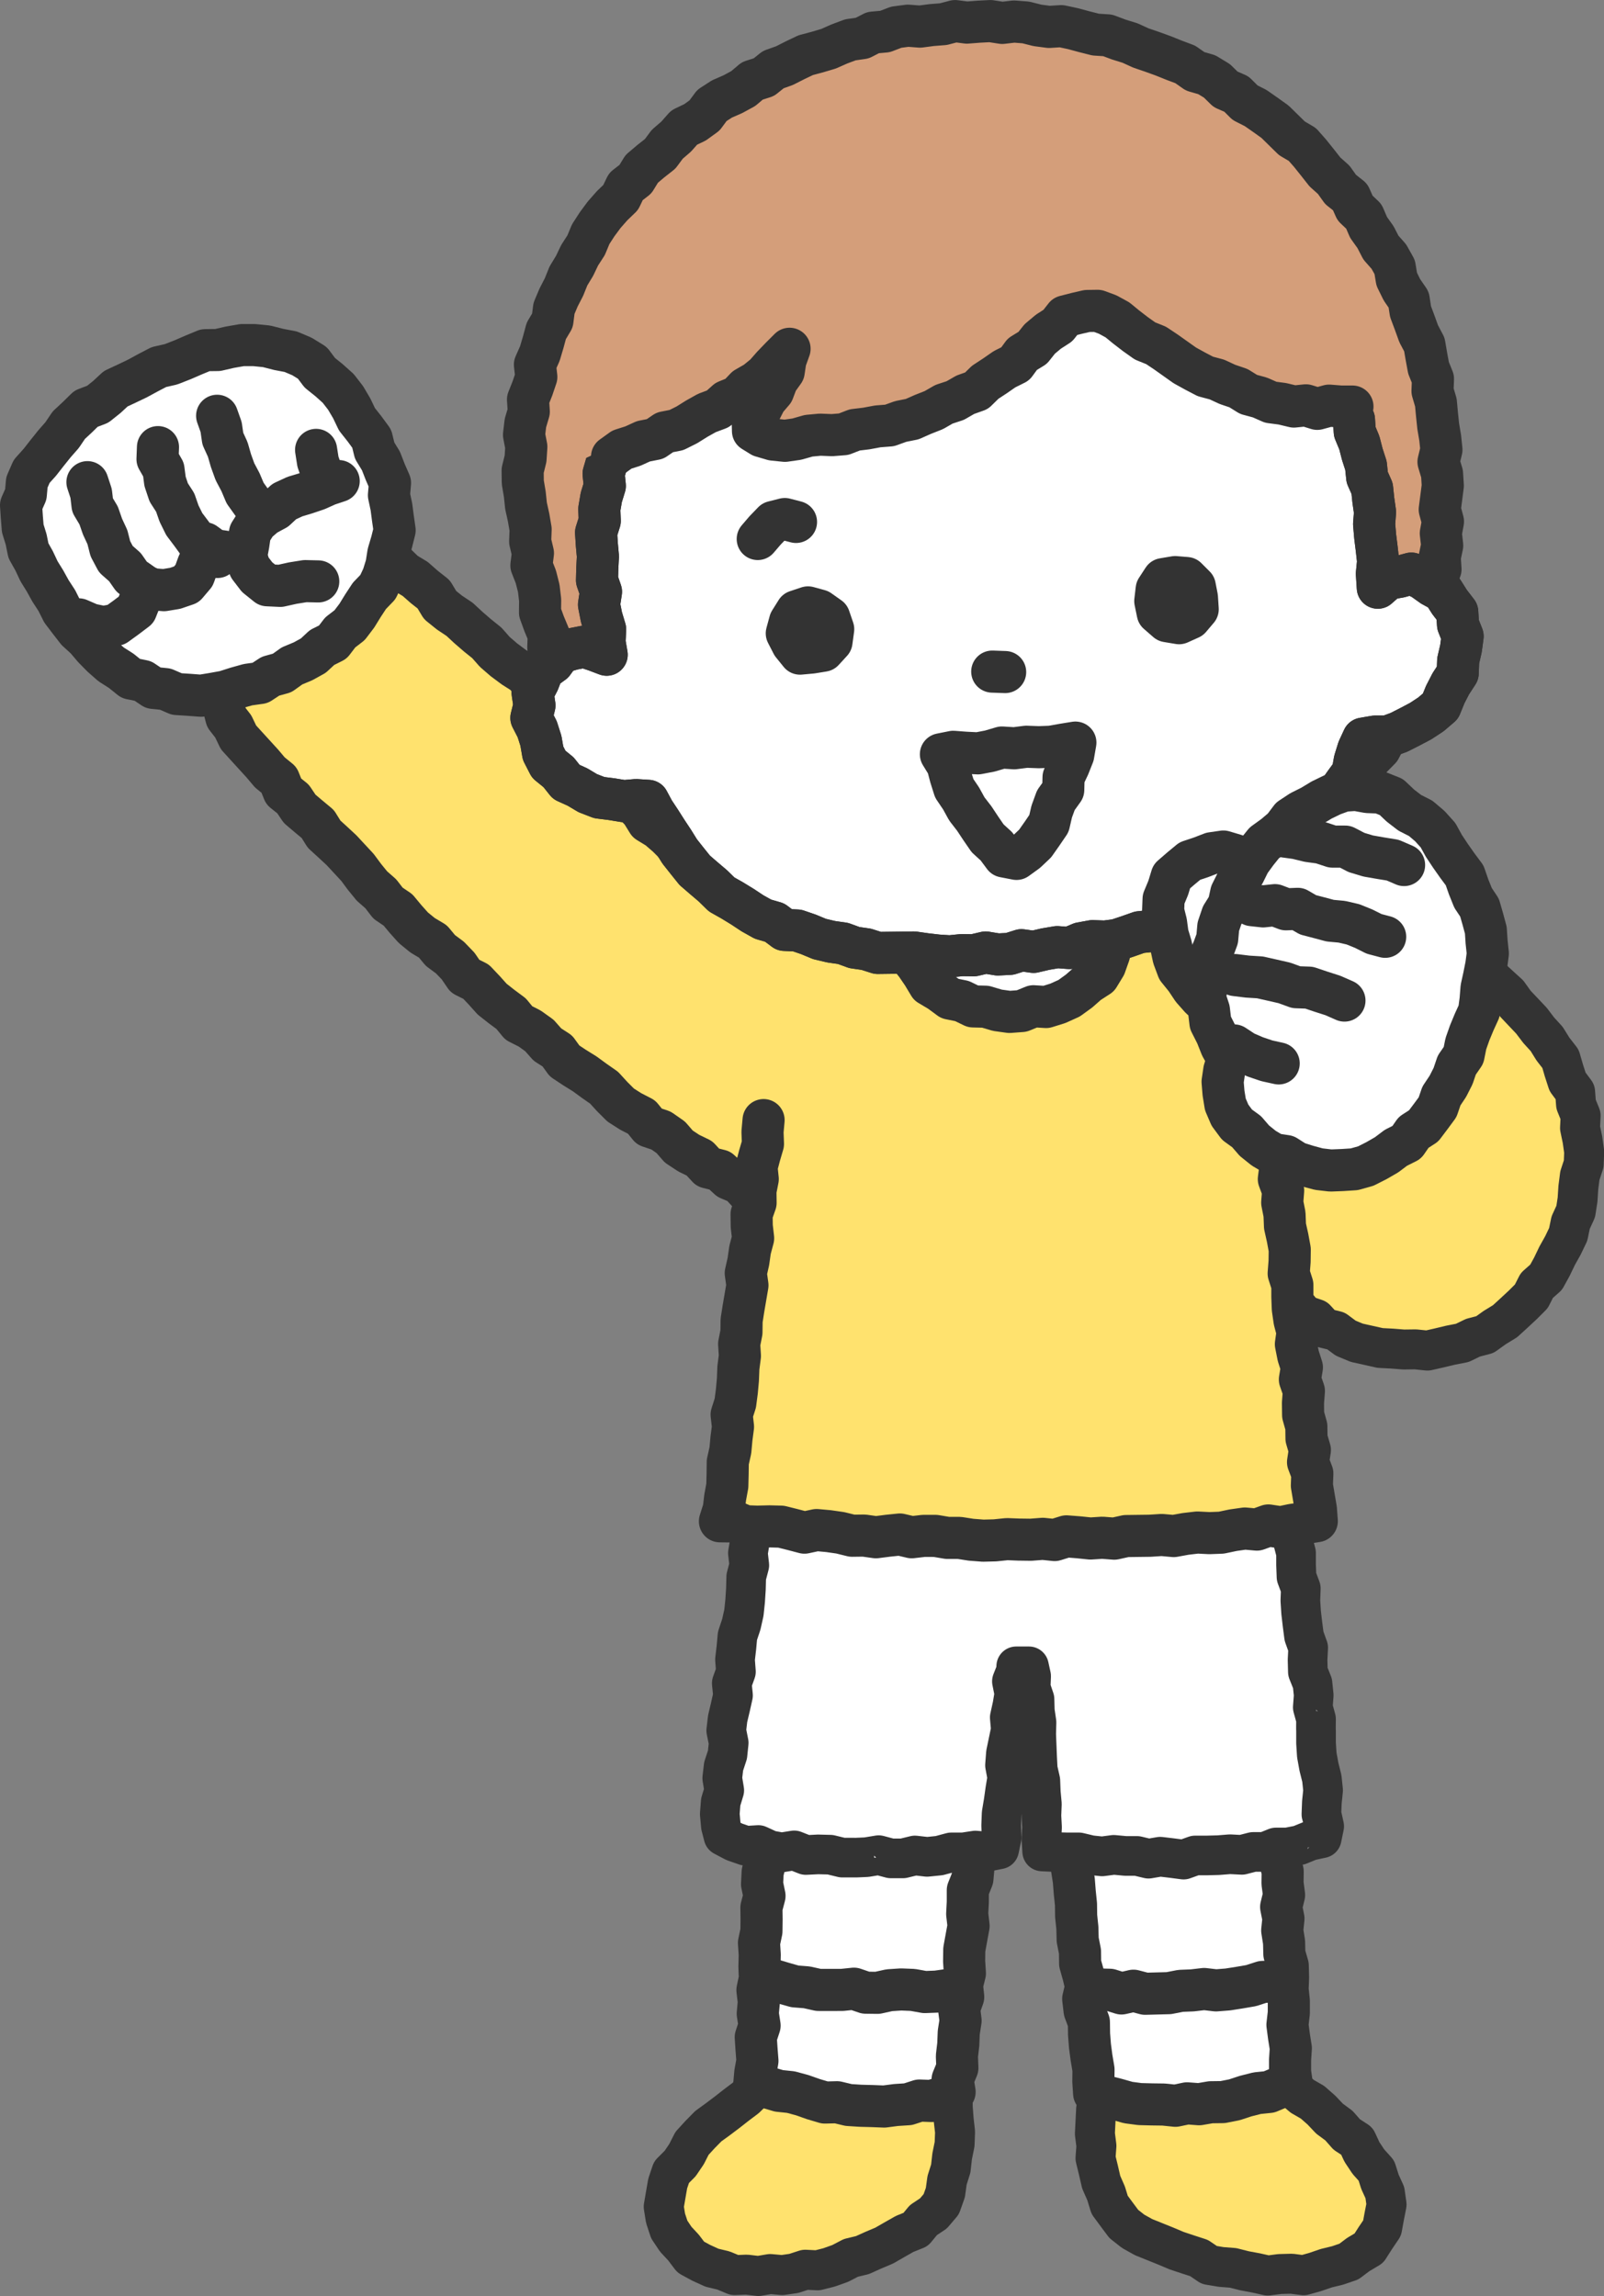
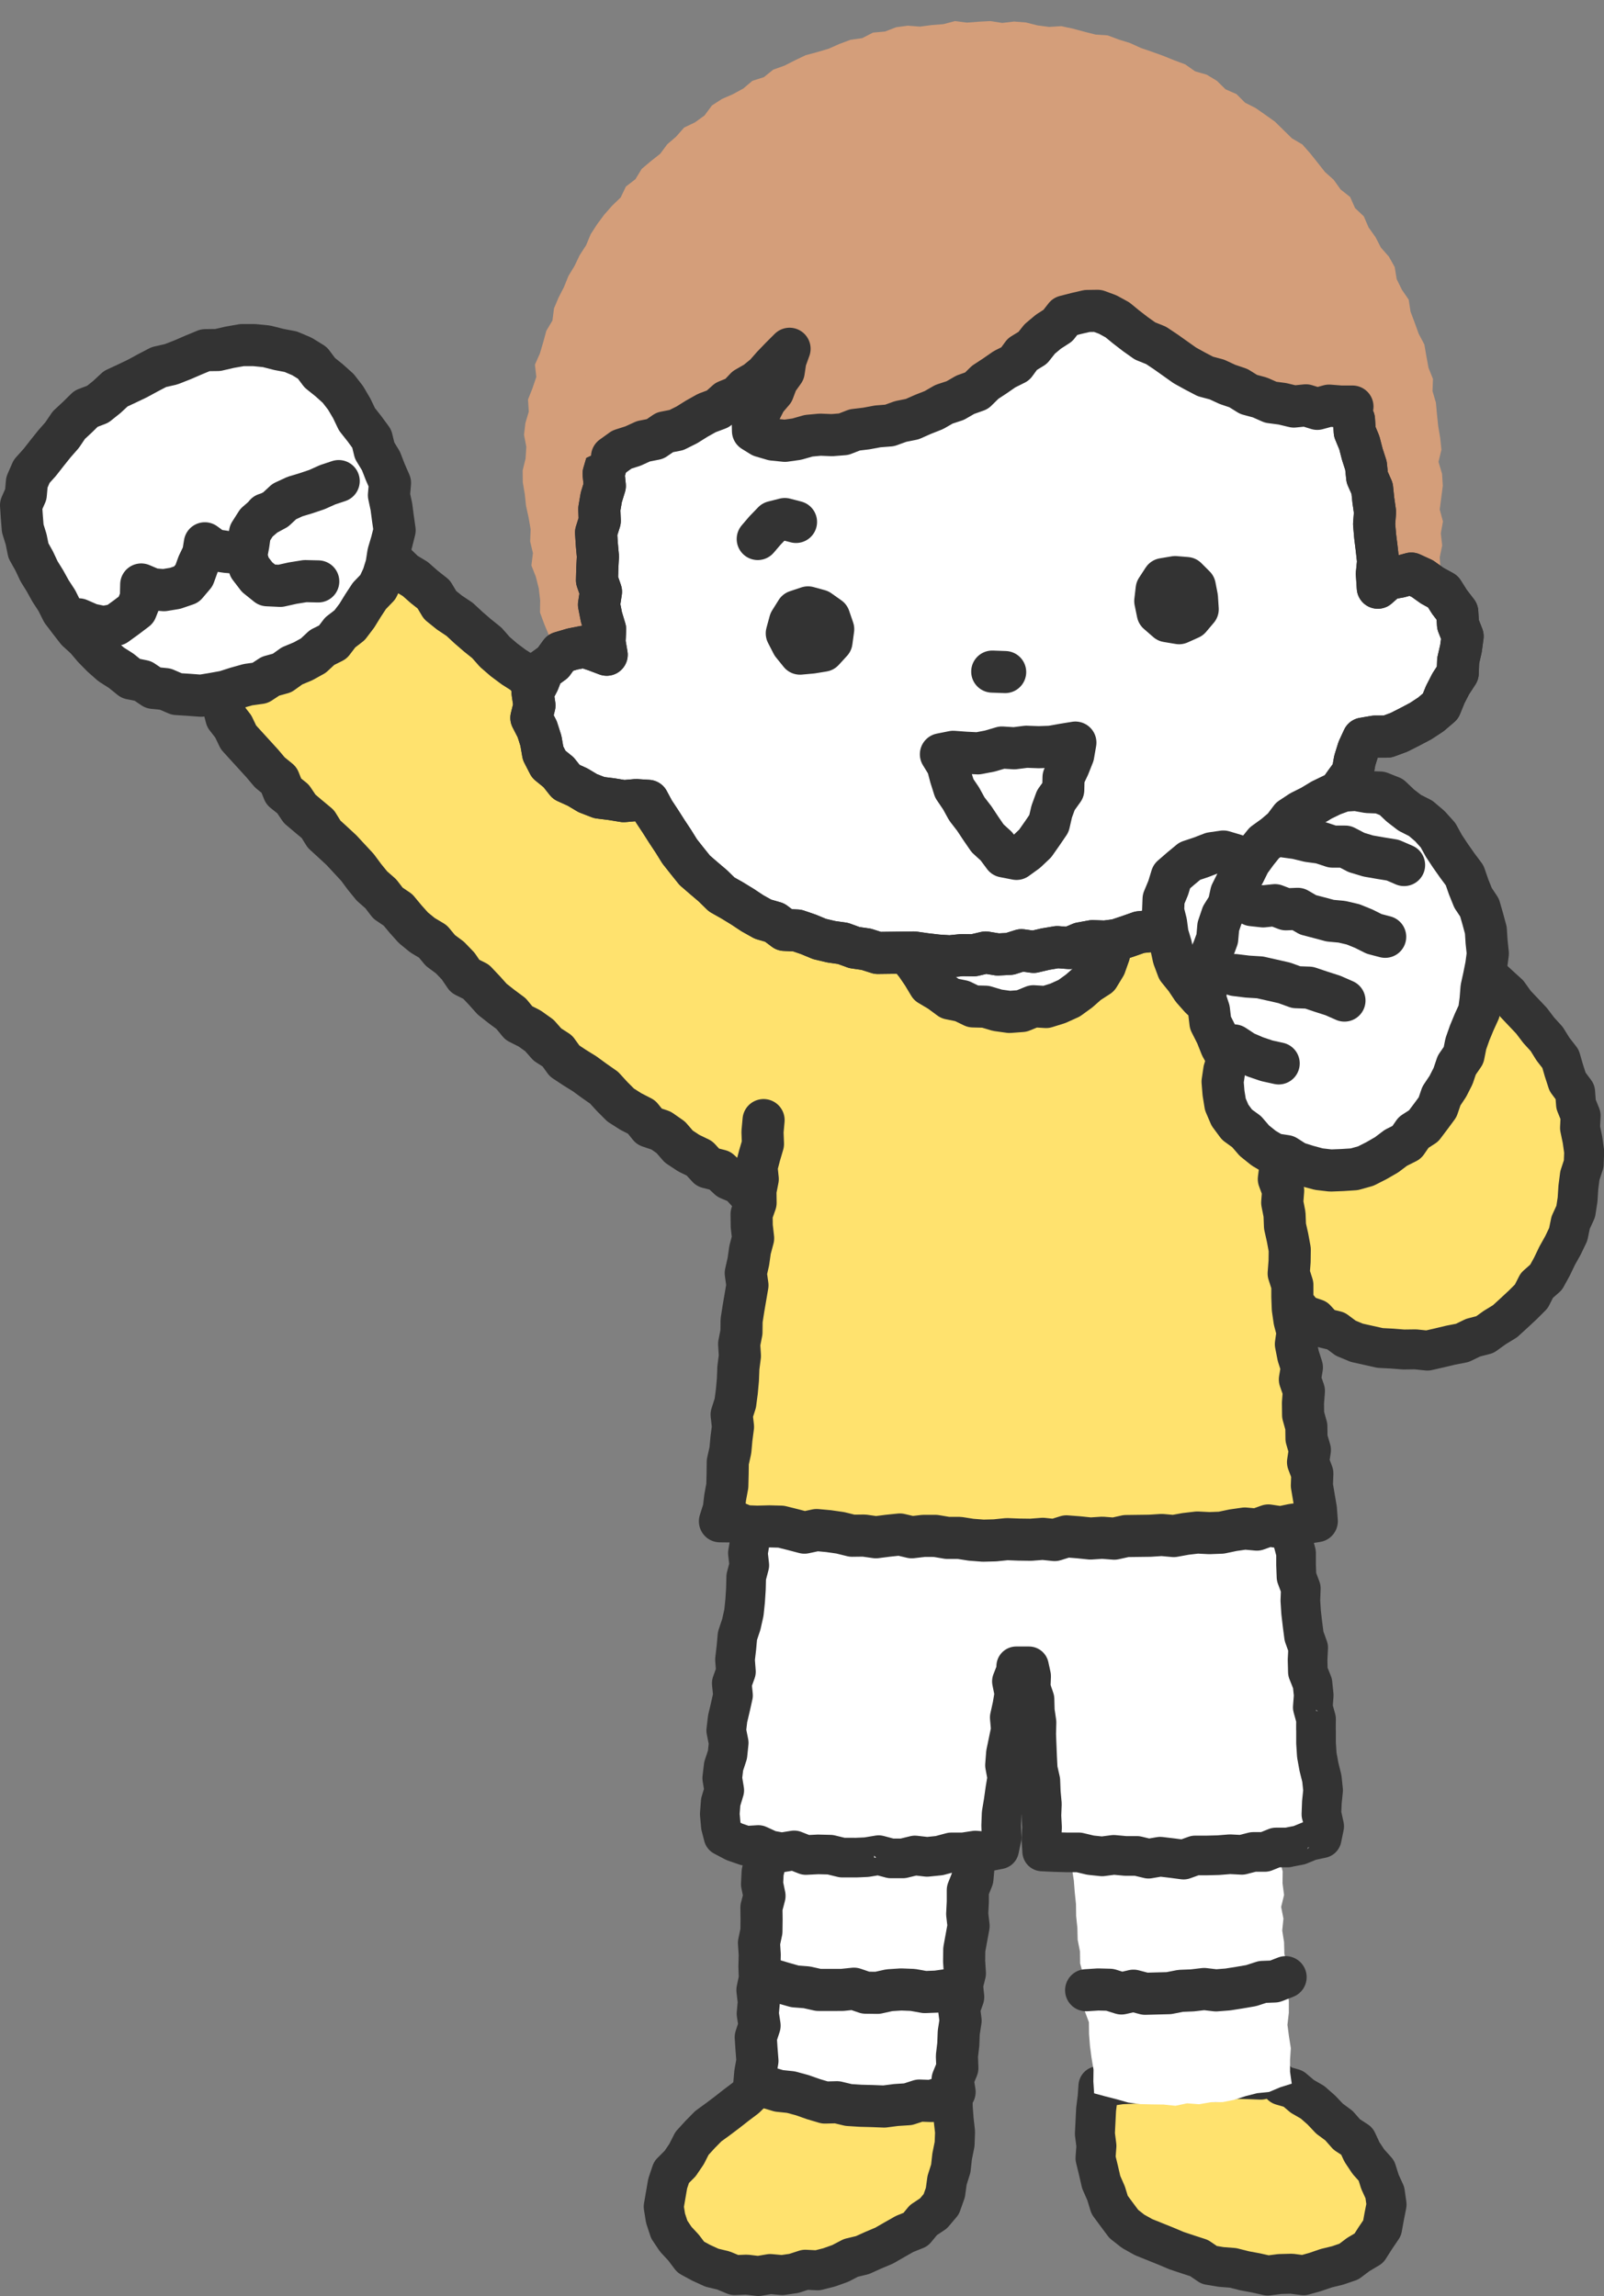
<svg xmlns="http://www.w3.org/2000/svg" viewBox="0 0 1043.8 1494.3">
  <rect x="0" y="0" width="1043.8" height="1494.3" fill="#808080" stroke="none" />
  <defs>
    <style>.cls-2,.cls-3{fill:none;stroke:#333;stroke-linecap:round;stroke-linejoin:round}.cls-4{fill:#333}.cls-5{fill:#d49e7a}.cls-6{fill:#fff}.cls-7{fill:#ffe26e}.cls-2{stroke-width:26px}.cls-3{stroke-width:27.4px}</style>
  </defs>
  <g id="_レイヤー_1" data-name="レイヤー_1">
    <path class="cls-7" d="m883.4 573.2 7 2.9 6.4 4.3 6 4.9 7.6 2.4 5.6 5.7 7 3.3 6 4.9 6.1 4.7 6 4.8 6.1 4.7 6.2 4.7 6.3 4.4 4.7 6.4 5.7 5.1 5.7 5.2 5.7 5.2 4.5 6.3 5.3 5.6 5.3 5.6 4.7 6.2 5.2 5.7 4.1 6.6 4.9 6.3 2.2 7.6 2.4 7.4 4.9 6.6.6 8 3 7.4-.4 8 1.6 7.7 1.1 7.8-.3 7.9-2.5 7.6-1 7.8-.5 7.8-1.2 7.8-3.3 7.2-1.6 7.7-3.4 7.1-3.8 6.8-3.4 7.1-3.8 6.9-6 5.3-3.6 7.1-5.5 5.5-5.8 5.4-5.8 5.3-6.7 4.1-6.4 4.6-7.7 2-7 3.4-7.7 1.5-7.5 1.8-7.5 1.7-7.8-.8-7.7.1-7.6-.6-7.7-.4-7.6-1.7-7.6-1.7-7.2-3-6.3-4.7-7.8-1.9-5.4-5.9-7.6-2.6-5.1-6.1-6.7-4-4.8-6.2-6.4-4.6-5-5.9-6.2-4.8-4.9-6.1-5-5.9-4.3-6.5-4.7-6.2-3.4-7-3.7-6.8-3.4-7-5.8-5.6-3.7-6.8-2.7-7.3-2.1-6.8 2.5-7.4 4.9-6.2 3.8-6.9 4.5-6.4 4.6-6.4 3.5-7 5.1-6.1 2.9-7.5 4.5-6.4 4.3-6.5 4.9-6.2 3.2-7.3 5.3-5.9 3.7-7 4.8-6.2 4.3-6.6 3.5-7 4.9-6.2 3.3-7.2 3.7-6.9 4.4-6.6 4.2-6.6 5.2-6 3-7.3 4.5-6.5 5.6-5.7 3.6-7z" />
    <path class="cls-2" d="m883.4 573.2 7 2.9 6.4 4.3 6 4.9 7.6 2.4 5.6 5.7 7 3.3 6 4.9 6.1 4.7 6 4.8 6.1 4.7 6.2 4.7 6.3 4.4 4.7 6.4 5.7 5.1 5.7 5.2 5.7 5.2 4.5 6.3 5.3 5.6 5.3 5.6 4.7 6.2 5.2 5.7 4.1 6.6 4.9 6.3 2.2 7.6 2.4 7.4 4.9 6.6.6 8 3 7.4-.4 8 1.6 7.7 1.1 7.8-.3 7.9-2.5 7.6-1 7.8-.5 7.8-1.2 7.8-3.3 7.2-1.6 7.7-3.4 7.1-3.8 6.8-3.4 7.1-3.8 6.9-6 5.3-3.6 7.1-5.5 5.5-5.8 5.4-5.8 5.3-6.7 4.1-6.4 4.6-7.7 2-7 3.4-7.7 1.5-7.5 1.8-7.5 1.7-7.8-.8-7.7.1-7.6-.6-7.7-.4-7.6-1.7-7.6-1.7-7.2-3-6.3-4.7-7.8-1.9-5.4-5.9-7.6-2.6-5.1-6.1-6.7-4-4.8-6.2-6.4-4.6-5-5.9-6.2-4.8-4.9-6.1-5-5.9-4.3-6.5-4.7-6.2-3.4-7-3.7-6.8-3.4-7-5.8-5.6-3.7-6.8-2.7-7.3-2.1-6.8 2.5-7.4 4.9-6.2 3.8-6.9 4.5-6.4 4.6-6.4 3.5-7 5.1-6.1 2.9-7.5 4.5-6.4 4.3-6.5 4.9-6.2 3.2-7.3 5.3-5.9 3.7-7 4.8-6.2 4.3-6.6 3.5-7 4.9-6.2 3.3-7.2 3.7-6.9 4.4-6.6 4.2-6.6 5.2-6 3-7.3 4.5-6.5 5.6-5.7 3.6-7z" />
    <path class="cls-7" d="m582 607.1-6.6-2.1-6.3-5-8.1-1.2-6.5-4.3-6.5-4.4-7.4-2.8-6.9-3.7-6.8-3.9-6.3-4.6-6.9-3.7-5.5-5.8-6.3-4.6-7.6-2.7-6.2-4.7-6.4-4.4-7-3.6-5.6-5.7-6.8-3.8-5.8-5.4-7.1-3.4-5.1-6.2-7.6-3-4.9-6.3-7-3.8-6-5-6.3-4.5-6-5-5.8-5.2-6-5.1-6.3-4.6-5.5-5.5-6.8-4-5.9-5.1-5.3-5.9-6.1-4.8-6.8-4.1-5.8-5.2-5.4-5.7-6.6-4.2-6.3-4.7-5.9-5.1-5.2-5.9-6.1-4.9-5.9-5.1-5.7-5.3-6.6-4.4-6.1-4.9-4.2-7-6.1-4.8-5.9-5.2-6.8-4.1-5.6-5.4-4.7-6.4-6.1-4.9-5.6-5.4-6-6.3-7.4 4.4-5.4 6.1-7.3 3.4-5.8 5.3-6.7 4.3-6.2 4.8-4.8 6.5-6.3 4.8-4.8 6.3-5.1 6-5.3 5.8-4.1 6.7-4.7 6.4-3.6 7-4.1 6.8-2 7.7-2.2 7.5-2.5 7.5-1.8 7.8 2 7.6 4.5 5.8 3.4 7.1 5.1 5.6 5.2 5.7 5.2 5.7 4.9 5.8 6 4.9 3 7.5 6.1 4.9 4.3 6.4 5.9 5 5.9 4.9 4.1 6.6 5.7 5.2 5.6 5.2 5.2 5.6 5.2 5.6 4.6 6.2 4.8 5.9 5.8 5.1 4.7 6.1 6.5 4.4 4.9 5.9 5.1 5.7 6 4.9 6.7 4 4.9 5.9 6.2 4.6 5.3 5.5 4.5 6.6 7.2 3.6 5.3 5.6 5.2 5.8 6.1 4.8 6.2 4.6 5 6.1 7.1 3.6 6.3 4.5 5.2 5.9 6.5 4.2 4.7 6.5 6.5 4.3 6.6 4.1 6.3 4.6 6.3 4.4 5.3 5.8 5.5 5.5 6.6 4.2 7 3.6 5 6.2 7.7 2.6 6.3 4.4 5.2 6 6.5 4.3 7 3.4 5.4 5.9 7.9 2 5.8 5.4 7.1 3 5.5 6 7.1 3.2 6.2 4.7 7 3.3 6.8 3.8 7.7 1.8 6.1 4 1.2-7.4 2.8-7.1 1.4-7.5 2.2-7.3 2.8-7.1 3-7.1 1.3-7.5 3.3-7 .2-7.9 3.2-7 2.6-7.1 1.9-7.4 2.5-7.2.5-7.8 2.2-7.3 3.1-7 .8-7.7 4.2-6.7.7-7.8 1.6-7.4 3.8-6.9 1.5-7.4 3.4-7 1-7.6 1.3-7.6 1.7-7.1z" />
    <path class="cls-3" d="m582 607.1-6.6-2.1-6.3-5-8.1-1.2-6.5-4.3-6.5-4.4-7.4-2.8-6.9-3.7-6.8-3.9-6.3-4.6-6.9-3.7-5.5-5.8-6.3-4.6-7.6-2.7-6.2-4.7-6.4-4.4-7-3.6-5.6-5.7-6.8-3.8-5.8-5.4-7.1-3.4-5.1-6.2-7.6-3-4.9-6.3-7-3.8-6-5-6.3-4.5-6-5-5.8-5.2-6-5.1-6.3-4.6-5.5-5.5-6.8-4-5.9-5.1-5.3-5.9-6.1-4.8-6.8-4.1-5.8-5.2-5.4-5.7-6.6-4.2-6.3-4.7-5.9-5.1-5.2-5.9-6.1-4.9-5.9-5.1-5.7-5.3-6.6-4.4-6.1-4.9-4.2-7-6.1-4.8-5.9-5.2-6.8-4.1-5.6-5.4-4.7-6.4-6.1-4.9-5.6-5.4-6-6.3-7.4 4.4-5.4 6.1-7.3 3.4-5.8 5.3-6.7 4.3-6.2 4.8-4.8 6.5-6.3 4.8-4.8 6.3-5.1 6-5.3 5.8-4.1 6.7-4.7 6.4-3.6 7-4.1 6.8-2 7.7-2.2 7.5-2.5 7.5-1.8 7.8 2 7.6 4.5 5.8 3.4 7.1 5.1 5.6 5.2 5.7 5.2 5.7 4.9 5.8 6 4.9 3 7.5 6.1 4.9 4.3 6.4 5.9 5 5.9 4.9 4.1 6.6 5.7 5.2 5.6 5.2 5.2 5.6 5.2 5.6 4.6 6.2 4.8 5.9 5.8 5.1 4.7 6.1 6.5 4.4 4.9 5.9 5.1 5.7 6 4.9 6.7 4 4.9 5.9 6.2 4.6 5.3 5.5 4.5 6.6 7.2 3.6 5.3 5.6 5.2 5.8 6.1 4.8 6.2 4.6 5 6.1 7.1 3.6 6.3 4.5 5.2 5.9 6.5 4.2 4.7 6.5 6.5 4.3 6.6 4.1 6.3 4.6 6.3 4.4 5.3 5.8 5.5 5.5 6.6 4.2 7 3.6 5 6.2 7.7 2.6 6.3 4.4 5.2 6 6.5 4.3 7 3.4 5.4 5.9 7.9 2 5.8 5.4 7.1 3 5.5 6 7.1 3.2 6.2 4.7 7 3.3 6.8 3.8 7.7 1.8 6.1 4 1.2-7.4 2.8-7.1 1.4-7.5 2.2-7.3 2.8-7.1 3-7.1 1.3-7.5 3.3-7 .2-7.9 3.2-7 2.6-7.1 1.9-7.4 2.5-7.2.5-7.8 2.2-7.3 3.1-7 .8-7.7 4.2-6.7.7-7.8 1.6-7.4 3.8-6.9 1.5-7.4 3.4-7 1-7.6 1.3-7.6 1.7-7.1z" />
    <path class="cls-6" d="m247.9 300 2.8 7.2 3.1 7.1-.7 8 1.6 7.5 1 7.6 1.1 7.7-1.9 7.6-2.2 7.4-1.2 7.6-2.3 7.4-3.3 7-5.5 5.7-4.2 6.4-4 6.5-4.7 6.2-6.1 4.7-4.8 6.3-7 3.5-5.7 5.3-6.7 3.7-7.2 3-6.4 4.6-7.6 2.1-6.7 4.4-7.9 1.1-7.5 2.1-7.5 2.4-7.7 1.4-7.9 1.3-7.9-.6-7.9-.5-7.4-3.2-7.9-.8-6.7-4.5-7.9-1.6-6.2-5-6.6-4.2-5.9-5.2-5.5-5.6-5-5.9-5.8-5.3-4.8-6.2-4.8-6.3-3.5-7-4.1-6.3-3.6-6.5-3.9-6.3-3.2-6.8-3.7-6.6L17 351l-2.2-7.1-.6-7.5-.5-7.6 3.1-7 .7-7.9 3.1-7.1 5.3-5.9 4.7-6 4.8-6 5-5.7 4.4-6.5 5.7-5.3L56 266l7.6-2.9 6-4.8 5.7-5.3 7.1-3.3 6.9-3.3 7-3.8 7.1-3.7 7.9-1.8 7.4-2.9 7.4-3.2 7.5-3.1 8.1-.1 7.8-1.8 8-1.4h8l8 .8 7.8 2 7.9 1.5 7.3 3.1 6.8 4.2 4.8 6.4 6.1 4.9 5.9 5.3 4.8 6.2 4 6.8 3.4 7.1 4.9 6.2 4.7 6.4 1.9 7.8 4.1 6.7z" />
    <path class="cls-3" d="m247.9 300 2.8 7.2 3.1 7.1-.7 8 1.6 7.5 1 7.6 1.1 7.7-1.9 7.6-2.2 7.4-1.2 7.6-2.3 7.4-3.3 7-5.5 5.7-4.2 6.4-4 6.5-4.7 6.2-6.1 4.7-4.8 6.3-7 3.5-5.7 5.3-6.7 3.7-7.2 3-6.4 4.6-7.6 2.1-6.7 4.4-7.9 1.1-7.5 2.1-7.5 2.4-7.7 1.4-7.9 1.3-7.9-.6-7.9-.5-7.4-3.2-7.9-.8-6.7-4.5-7.9-1.6-6.2-5-6.6-4.2-5.9-5.2-5.5-5.6-5-5.9-5.8-5.3-4.8-6.2-4.8-6.3-3.5-7-4.1-6.3-3.6-6.5-3.9-6.3-3.2-6.8-3.7-6.6L17 351l-2.2-7.1-.6-7.5-.5-7.6 3.1-7 .7-7.9 3.1-7.1 5.3-5.9 4.7-6 4.8-6 5-5.7 4.4-6.5 5.7-5.3L56 266l7.6-2.9 6-4.8 5.7-5.3 7.1-3.3 6.9-3.3 7-3.8 7.1-3.7 7.9-1.8 7.4-2.9 7.4-3.2 7.5-3.1 8.1-.1 7.8-1.8 8-1.4h8l8 .8 7.8 2 7.9 1.5 7.3 3.1 6.8 4.2 4.8 6.4 6.1 4.9 5.9 5.3 4.8 6.2 4 6.8 3.4 7.1 4.9 6.2 4.7 6.4 1.9 7.8 4.1 6.7z" />
    <path class="cls-3" d="m203.8 322.5-1.7 6.7-2.4 6.8-5.7 4.9-7.3-1.5-7.3.1-6.6-4.9-2.6 8.4-2.6 7.4-5 6.1-7.3 3.3-7.9-.6-8.1-1.2-6-4.4-1.1 6.8-3.3 6.9-2.6 7.2-5 5.9-7.3 2.5-7.3 1.2-7.5-.6-7.3-3.1-.2 8.7-3.1 7.8-6.6 5-6.5 4.7-8.3 1.5-8.3-1.7-7.6-3.3" />
-     <path class="cls-3" d="m56.9 313.8 2.4 7.3.9 7.7 4 6.7 2.5 7.2 3.2 6.9 1.9 7.5 3.6 6.8 5.9 5.2 4.4 6.3 6.2 4.3 5.9 5M102.8 291l-.3 7.8 3.9 6.8 1 7.7 2.4 7.2 4.2 6.5 2.5 7.2 3.4 6.9 4.6 6.1 4.5 6.2 6 4.9 6.5 4.2M141.3 270.6l2.6 7.3 1.1 7.6 3.2 7 2.1 7.3 2.6 7.2 3.6 6.8 3 7.1 4.5 6.3 5.9 5.1 5.9 4.7 6.7 3.4M205.7 292.8l1.2 7.7 2.6 7.4 3.1 7.2 6.2 5" />
    <path class="cls-6" d="M234.9 309.1s-86.4 19.9-72.5 60.1c7.1 20.6 70.3-2.4 70.3-2.4L235 309Z" />
    <path class="cls-3" d="m220.4 313.1-7.2 2.4-6.9 3.1-7.1 2.4-7.3 2.2-6.9 3.2-5.6 5.2-6.7 3.6-5.8 5-4.2 6.6-1.1 7.6-1.4 7.5 2.2 7.3 4.9 6.4 6.6 5.3 8.5.4 8.1-1.8 8.1-1.3 8.5.2" />
    <path class="cls-7" d="m504.2 1352.1-6.2 5-7.2 2.9-5.5 5.4-6.1 4.6-6 4.7-6.1 4.6-6.2 4.5-5.4 5.5-5.2 5.7-3.5 6.9-4.2 6.2-5.6 5.6-2.5 7.4-1.3 7.5-1.3 7.6 1.2 7.5 2.4 7.3 4.2 6.3 5.1 5.5 4.7 6.2 6.8 3.7 7 3.2 7.5 1.8 7.2 3 7.9-.3 7.6.9 7.7-1.3 7.8.7 7.6-1.1 7.4-2.4 8 .4 7.5-1.9 7.3-2.6 6.9-3.6 7.5-1.8 7.1-3.2 7.1-3 6.6-3.8 6.7-3.8 7.2-2.9 5-6.1 6.5-4.3 5.1-6 2.7-7.6 1.1-8 2.4-7.6.9-8 1.6-7.9.3-8-.9-7.9-.6-8-.1-8-1.7-8.4-7.9 1.2-7.5-1.3-7.6-.7-7.6.5-7.5-.3-7.6-.5-7.5-.6-7.6.5-7.6-.3-7.6-.6-7.6.2-7.5-.6-7.6-.4-7.6.1-7.7-.3z" />
    <path class="cls-2" d="m504.2 1352.1-6.2 5-7.2 2.9-5.5 5.4-6.1 4.6-6 4.7-6.1 4.6-6.2 4.5-5.4 5.5-5.2 5.7-3.5 6.9-4.2 6.2-5.6 5.6-2.5 7.4-1.3 7.5-1.3 7.6 1.2 7.5 2.4 7.3 4.2 6.3 5.1 5.5 4.7 6.2 6.8 3.7 7 3.2 7.5 1.8 7.2 3 7.9-.3 7.6.9 7.7-1.3 7.8.7 7.6-1.1 7.4-2.4 8 .4 7.5-1.9 7.3-2.6 6.9-3.6 7.5-1.8 7.1-3.2 7.1-3 6.6-3.8 6.7-3.8 7.2-2.9 5-6.1 6.5-4.3 5.1-6 2.7-7.6 1.1-8 2.4-7.6.9-8 1.6-7.9.3-8-.9-7.9-.6-8-.1-8-1.7-8.4-7.9 1.2-7.5-1.3-7.6-.7-7.6.5-7.5-.3-7.6-.5-7.5-.6-7.6.5-7.6-.3-7.6-.6-7.6.2-7.5-.6-7.6-.4-7.6.1-7.7-.3z" />
    <path class="cls-6" d="m500.4 1135 .2 6.8-2.4 7.6-.2 7.7 1.6 7.7-2 7.7 1.6 7.7-.4 7.7v7.6l-2.3 7.6 1.7 7.8-1.9 7.6-.4 7.7 1.6 7.7-2 7.6.1 7.7-.1 7.7-1.6 7.6.5 7.7-.2 7.7.3 7.7-1.6 7.6.9 7.7-.7 7.7 1.2 7.7-2.5 7.6.5 7.7.6 7.7-1.4 7.7-.7 7.9 8.7 1.7 7.4 2.2 7.7.8 7.4 2 7.4 2.6 7.4 2.2 7.9-.2 7.5 1.8 7.8.5 7.7.2 7.7.3 7.7-1 7.8-.5 7.4-2.4 7.9.3 7.5-2.4 7.5-3.5-1.3-8.1 3.1-7.5-.3-7.7.9-7.7.3-7.7 1.2-7.7-1-7.8 2.7-7.6-.8-7.8 1.9-7.6-.5-7.8.1-7.7 1.4-7.7 1.4-7.6-.9-7.8.4-7.8v-7.7l3-7.5.7-7.7-.3-7.8-.2-7.8.7-7.7-.2-7.7 1-7.7 2.8-7.6-1.7-7.9 3.1-7.5-.5-8-8 .5-7.6-1.9-7.8.7-7.6-1.4-7.7-.2-7.6-2.4-7.7-.3-7.8.6-7.5-2.1-7.8.6-7.6-2h-7.7l-7.7-1.3-7.6-.8-7.7-.6-7.7-.1-7.8-.2-6.9.6z" />
    <path class="cls-3" d="m500.4 1135 .2 6.8-2.4 7.6-.2 7.7 1.6 7.7-2 7.7 1.6 7.7-.4 7.7v7.6l-2.3 7.6 1.7 7.8-1.9 7.6-.4 7.7 1.6 7.7-2 7.6.1 7.7-.1 7.7-1.6 7.6.5 7.7-.2 7.7.3 7.7-1.6 7.6.9 7.7-.7 7.7 1.2 7.7-2.5 7.6.5 7.7.6 7.7-1.4 7.7-.7 7.9 8.7 1.7 7.4 2.2 7.7.8 7.4 2 7.4 2.6 7.4 2.2 7.9-.2 7.5 1.8 7.8.5 7.7.2 7.7.3 7.7-1 7.8-.5 7.4-2.4 7.9.3 7.5-2.4 7.5-3.5-1.3-8.1 3.1-7.5-.3-7.7.9-7.7.3-7.7 1.2-7.7-1-7.8 2.7-7.6-.8-7.8 1.9-7.6-.5-7.8.1-7.7 1.4-7.7 1.4-7.6-.9-7.8.4-7.8v-7.7l3-7.5.7-7.7-.3-7.8-.2-7.8.7-7.7-.2-7.7 1-7.7 2.8-7.6-1.7-7.9 3.1-7.5-.5-8-8 .5-7.6-1.9-7.8.7-7.6-1.4-7.7-.2-7.6-2.4-7.7-.3-7.8.6-7.5-2.1-7.8.6-7.6-2h-7.7l-7.7-1.3-7.6-.8-7.7-.6-7.7-.1-7.8-.2-6.9.6z" />
    <path class="cls-3" d="m495.2 1286.4 7.3 2.1 7.4 2.2 7.4 2.1 7.7.6 7.6 1.7H548l7.7-.8 7.6 2.6 7.7.1 7.7-1.7 7.7-.5 7.6.3 7.8 1.4 7.7-.3 7.7-1.1 7.6-.5" />
    <path class="cls-7" d="m828.1 1351.8 5.9 5.4 7.6 2.2 5.9 5 6.6 3.8 5.8 5.1 5.3 5.6 6.1 4.5 5.1 5.8 6.6 4.3 3.3 7.1 4.2 6.3 5.2 5.8 2.3 7.3 3.2 7 1.1 7.8-1.5 7.6-1.4 7.7-4.4 6.5-4.2 6.6-6.9 4.1-6.1 4.6-7.3 2.5-7.4 1.8-7.3 2.5-7.5 2.1-7.8-1-7.7.2-7.8 1-7.6-1.7-7.5-1.4-7.5-1.9-7.8-.6-7.7-1.3-6.6-4.5-7.4-2.4-7.2-2.4-7.1-3-7.2-2.9-7.2-2.9-6.8-3.8-6.1-4.8-4.7-6.3-4.5-6.1-2.3-7.5-3.2-7.3-1.8-7.8-1.9-7.8.6-8-1-7.9.4-8 .4-7.9 1-7.9.5-7.2 7.3-.1 7.5-1.1 7.6-.3 7.6-.2 7.6.4 7.5-.6 7.6-1.3 7.6 1.1 7.5-2.7 7.6 2.2 7.6-1.2 7.5-.9 7.6.2 7.6.3 7.6-1.7z" />
    <path class="cls-2" d="m828.1 1351.8 5.9 5.4 7.6 2.2 5.9 5 6.6 3.8 5.8 5.1 5.3 5.6 6.1 4.5 5.1 5.8 6.6 4.3 3.3 7.1 4.2 6.3 5.2 5.8 2.3 7.3 3.2 7 1.1 7.8-1.5 7.6-1.4 7.7-4.4 6.5-4.2 6.6-6.9 4.1-6.1 4.6-7.3 2.5-7.4 1.8-7.3 2.5-7.5 2.1-7.8-1-7.7.2-7.8 1-7.6-1.7-7.5-1.4-7.5-1.9-7.8-.6-7.7-1.3-6.6-4.5-7.4-2.4-7.2-2.4-7.1-3-7.2-2.9-7.2-2.9-6.8-3.8-6.1-4.8-4.7-6.3-4.5-6.1-2.3-7.5-3.2-7.3-1.8-7.8-1.9-7.8.6-8-1-7.9.4-8 .4-7.9 1-7.9.5-7.2 7.3-.1 7.5-1.1 7.6-.3 7.6-.2 7.6.4 7.5-.6 7.6-1.3 7.6 1.1 7.5-2.7 7.6 2.2 7.6-1.2 7.5-.9 7.6.2 7.6.3 7.6-1.7z" />
    <path class="cls-6" d="m829.6 1134-.7 7.4 2.8 7.6.3 7.6-2 7.8 1.2 7.6 1.9 7.6-1.6 7.8 2 7.6-.2 7.7-.5 7.7 1.9 7.6-.1 7.7 1 7.6-1.9 7.8 1.5 7.6-.8 7.7 1.2 7.6.2 7.7 2.2 7.6.2 7.7-.3 7.7.8 7.6v7.7l-.9 7.8 1 7.6 1.2 7.6-.5 7.7v7.7l1.1 7.7-7.6 2.4-7.1 3-7.8.8-7.5 1.9-7.3 2.4-7.6 1.5-7.8.1-7.6 1.3-7.8-.6-7.6 1.6-7.7-.8-7.7-.1-7.7-.2-7.6-1-7.4-2.1-7.4-1.9-7.4-2-.5-7.7.1-7.8-1.3-7.7-1-7.6-.6-7.7-.1-7.8-2.8-7.5-.9-7.7 1.9-7.9-1.8-7.6-2.1-7.5-.1-7.8-1.5-7.6-.2-7.8-.8-7.7-.1-7.7-.8-7.7-.6-7.7-1.2-7.7 1-7.8-2.8-7.5-.8-7.7.7-7.8-.9-7.7-.4-7.8-1-7.6.2-7.8-2.6-8.1 8.3-1.1 7.7.2 7.8-.2 7.5-2.2 7.9 1.3 7.4-3 7.7-.9 7.7-.6 7.9 1.7 7.6-1.2 7.6-1.3 7.6-2 7.8 1 7.6-1.6 7.7-.8 7.7-.9 7.6-1.3 7.5.5z" />
-     <path class="cls-3" d="m829.6 1134-.7 7.4 2.8 7.6.3 7.6-2 7.8 1.2 7.6 1.9 7.6-1.6 7.8 2 7.6-.2 7.7-.5 7.7 1.9 7.6-.1 7.7 1 7.6-1.9 7.8 1.5 7.6-.8 7.7 1.2 7.6.2 7.7 2.2 7.6.2 7.7-.3 7.7.8 7.6v7.7l-.9 7.8 1 7.6 1.2 7.6-.5 7.7v7.7l1.1 7.7-7.6 2.4-7.1 3-7.8.8-7.5 1.9-7.3 2.4-7.6 1.5-7.8.1-7.6 1.3-7.8-.6-7.6 1.6-7.7-.8-7.7-.1-7.7-.2-7.6-1-7.4-2.1-7.4-1.9-7.4-2-.5-7.7.1-7.8-1.3-7.7-1-7.6-.6-7.7-.1-7.8-2.8-7.5-.9-7.7 1.9-7.9-1.8-7.6-2.1-7.5-.1-7.8-1.5-7.6-.2-7.8-.8-7.7-.1-7.7-.8-7.7-.6-7.7-1.2-7.7 1-7.8-2.8-7.5-.8-7.7.7-7.8-.9-7.7-.4-7.8-1-7.6.2-7.8-2.6-8.1 8.3-1.1 7.7.2 7.8-.2 7.5-2.2 7.9 1.3 7.4-3 7.7-.9 7.7-.6 7.9 1.7 7.6-1.2 7.6-1.3 7.6-2 7.8 1 7.6-1.6 7.7-.8 7.7-.9 7.6-1.3 7.5.5z" />
    <path class="cls-3" d="m836.6 1286.8-7.2 2.8-7.8.3-7.4 2.4-7.6 1.3-7.6 1.2-7.7.6-7.7-.9-7.7.9-7.6.3-7.7 1.5-7.7.2-7.7.2-7.6-2-7.8 1.8-7.6-2.4-7.6-.2-7.8.5" />
    <path class="cls-6" d="m859.9 1180.8.3-7.8.8-7.8-.8-7.7-1.9-7.6-1.4-7.7-.5-7.8v-7.8c-.1 0 0-7.8 0-7.8l-2.1-7.6.6-7.9-.8-7.7-3-7.5-.2-7.8.4-7.9-2.7-7.5-1-7.7-.9-7.7-.5-7.8.3-7.9-2.8-7.5-.3-7.8v-7.8l-2-7.6-1.7-7.6v-7.8l-2.7-7.5-.2-6.8-7.3-.2-7.6-.8-7.6.9-7.6-.7-7.6-.5-7.5 1.6-7.6-.4-7.5 1.5-7.6-.8-7.6-.3-3.9.4c-18.9-20.8-52.8-34.6-91.5-34.6s-72.4 13.8-91.3 34.4l-4.9-.4-7.7 1h-7.7l-7.7.5-7.6-1.4-7.7-.2-7.7.4-7.7.5-7.6-2.6h-7.7l-7.7.6-1.9 7.7-1.4 7.6.5 7.9-2.1 7.6-1.3 7.7.9 7.9-2 7.6-.2 7.8-.5 7.8-.8 7.7-1.7 7.6-2.5 7.5-.7 7.7-.9 7.7.6 7.9-2.7 7.5.8 7.9-1.7 7.6-1.8 7.6-.9 7.7 1.6 8-.8 7.7-2.5 7.6-.9 7.7 1.3 7.9-2.3 7.6-.6 7.8.7 7.8 1.7 6.6 7 3.7 7.5 2.6 8.2-.5 7.4 3.4 7.8 1.4 8.1-1.3 7.6 3 8-.4 7.9.2 7.8 1.9h7.9c0 .1 7.9-.3 7.9-.3l7.9-1.3 7.9 2.1h7.9l7.8-1.9 7.9.9 7.9-.8 7.8-2.1h7.9l7.8-1.2 8 .7 7.5-1.5 1.6-7.6-.3-7.9.3-7.8 1.3-7.8 1.1-7.8 1.3-7.8-1.5-8 .6-7.8 1.6-7.7 1.6-7.7-.7-7.9 1.7-7.7 1.3-7.8-1.6-8 3-7.6-.2-2.2h8.3l1.4 6.4-.3 7.6 2.5 7.4.2 7.6 1.1 7.5-.2 7.6.3 7.6.3 7.6.4 7.6 1.7 7.5.3 7.6.7 7.6-.3 7.6.4 7.6-.4 7.7.5 8 8.7.4 7.6.2h7.6l7.5 1.8 7.6.8 7.6-1 7.5.7h7.6l7.5 1.8 7.6-1.3 7.6.9 7.6 1 7.5-2.7h7.6l7.6-.2 7.5-.6 7.7.4 7.4-1.9h7.6l7.2-2.9h7.7c0-.1 7.5-1.5 7.5-1.5l7.1-2.9 7.5-1.6 1.6-7.8-1.7-7.7Z" />
    <path d="m859.9 1180.8.3-7.8.8-7.8-.8-7.7-1.9-7.6-1.4-7.7-.5-7.8v-7.8c-.1 0 0-7.8 0-7.8l-2.1-7.6.6-7.9-.8-7.7-3-7.5-.2-7.8.4-7.9-2.7-7.5-1-7.7-.9-7.7-.5-7.8.3-7.9-2.8-7.5-.3-7.8v-7.8l-2-7.6-1.7-7.6v-7.8l-2.7-7.5-.2-6.8-7.3-.2-7.6-.8-7.6.9-7.6-.7-7.6-.5-7.5 1.6-7.6-.4-7.5 1.5-7.6-.8-7.6-.3-3.9.4c-18.9-20.8-52.8-34.6-91.5-34.6s-72.4 13.8-91.3 34.4l-4.9-.4-7.7 1h-7.7l-7.7.5-7.6-1.4-7.7-.2-7.7.4-7.7.5-7.6-2.6h-7.7l-7.7.6-1.9 7.7-1.4 7.6.5 7.9-2.1 7.6-1.3 7.7.9 7.9-2 7.6-.2 7.8-.5 7.8-.8 7.7-1.7 7.6-2.5 7.5-.7 7.7-.9 7.7.6 7.9-2.7 7.5.8 7.9-1.7 7.6-1.8 7.6-.9 7.7 1.6 8-.8 7.7-2.5 7.6-.9 7.7 1.3 7.9-2.3 7.6-.6 7.8.7 7.8 1.7 6.6 7 3.7 7.5 2.6 8.2-.5 7.4 3.4 7.8 1.4 8.1-1.3 7.6 3 8-.4 7.9.2 7.8 1.9h7.9c0 .1 7.9-.3 7.9-.3l7.9-1.3 7.9 2.1h7.9l7.8-1.9 7.9.9 7.9-.8 7.8-2.1h7.9l7.8-1.2 8 .7 7.5-1.5 1.6-7.6-.3-7.9.3-7.8 1.3-7.8 1.1-7.8 1.3-7.8-1.5-8 .6-7.8 1.6-7.7 1.6-7.7-.7-7.9 1.7-7.7 1.3-7.8-1.6-8 3-7.6-.2-2.2h8.3l1.4 6.4-.3 7.6 2.5 7.4.2 7.6 1.1 7.5-.2 7.6.3 7.6.3 7.6.4 7.6 1.7 7.5.3 7.6.7 7.6-.3 7.6.4 7.6-.4 7.7.5 8 8.7.4 7.6.2h7.6l7.5 1.8 7.6.8 7.6-1 7.5.7h7.6l7.5 1.8 7.6-1.3 7.6.9 7.6 1 7.5-2.7h7.6l7.6-.2 7.5-.6 7.7.4 7.4-1.9h7.6l7.2-2.9h7.7c0-.1 7.5-1.5 7.5-1.5l7.1-2.9 7.5-1.6 1.6-7.8-1.7-7.7Z" style="fill:none;stroke:#333;stroke-linecap:round;stroke-linejoin:round;stroke-width:25.8px" />
    <path class="cls-7" d="M759.7 616.9s40.6 15.5 67.6 63.8l29 309.2s-90.8 11.6-193.2 11.6-193.2-11.6-193.2-11.6l29-309.2c27.1-48.3 67.6-63.8 67.6-63.8h193.2Z" />
    <path class="cls-6" d="m722.9 613-1.1 7.9-2.7 7.6-4.2 6.9-6.8 4.4-5.9 5.2-6.5 4.7-7.3 3.3-7.7 2.4-8.2-.5-7.6 3.1-8 .6-7.9-1.1-7.7-2.3-8.1-.2-7.2-3.5-7.9-1.6-6.5-4.8-6.9-4.1-4.2-7-4.3-6.3-5.2-6.5.5-8.2.3-8 4.1-6.8 2.7-7.8 7.3-4 5.8-5.3 6.2-5.2 7.6-2.9 8.2-.2 7.2-4.2 8.2 1.3 7.8-2.5 8 .7 8 .6 7.4 3.8 7.4 2.5 7.6 2.3 6.5 4.3 6.5 4.5 5.8 5.2 4.3 6.7 2.3 7.4 2.2 7.6z" />
    <path class="cls-3" d="m722.9 613-1.1 7.9-2.7 7.6-4.2 6.9-6.8 4.4-5.9 5.2-6.5 4.7-7.3 3.3-7.7 2.4-8.2-.5-7.6 3.1-8 .6-7.9-1.1-7.7-2.3-8.1-.2-7.2-3.5-7.9-1.6-6.5-4.8-6.9-4.1-4.2-7-4.3-6.3-5.2-6.5.5-8.2.3-8 4.1-6.8 2.7-7.8 7.3-4 5.8-5.3 6.2-5.2 7.6-2.9 8.2-.2 7.2-4.2 8.2 1.3 7.8-2.5 8 .7 8 .6 7.4 3.8 7.4 2.5 7.6 2.3 6.5 4.3 6.5 4.5 5.8 5.2 4.3 6.7 2.3 7.4 2.2 7.6zM828 729.1l1.8 7.6.6 7.7.8 7.6 2 7.6-1 7.8 2.8 7.5-.6 7.8 1.5 7.6.3 7.7 1.7 7.6 1.4 7.6-.1 7.8-.6 7.8 2.4 7.5v7.7l.3 7.8 1.1 7.6 2 7.6-1.1 7.8 1.5 7.6 2.4 7.5-1.3 7.9 2.6 7.5-.6 7.8.1 7.8 2.1 7.5.1 7.8 2.2 7.5-1.2 7.9 2.8 7.4-.3 7.8 1.3 7.7 1.3 7.6.6 7.9-8.2 1.3-7.7 1.1-7.6 1.6-8-1.2-7.5 2.7-7.8-.7-7.7 1.1-7.6 1.6-7.8.3-7.8-.4-7.7.9-7.7 1.4-7.8-.7-7.7.5-7.8.1-7.7.1-7.7 1.7-7.8-.6-7.7.5-7.8-.8-7.8-.6-7.7 2.4-7.7-.8-7.8.6-7.8-.1-7.7-.3-7.8.8-7.7.2-7.8-.6-7.7-1.2h-7.8l-7.7-1.3H601l-7.7.9-7.7-1.8-7.8.8-7.8 1-7.7-1.1-7.8.1-7.7-1.9-7.7-1.1-7.7-.7-7.9 1.7-7.6-2-7.6-1.9-7.7-.2-7.9.2-7.8-.3-7.3-3.1-9.1-.1 2.5-7.9.9-7.6 1.4-7.6.2-7.8.1-7.7 1.7-7.6.7-7.7 1-7.6-.9-7.9 2.4-7.5 1-7.6.7-7.7.3-7.7 1-7.7-.5-7.8 1.5-7.6.1-7.7 1.2-7.7 1.3-7.6 1.3-7.6-1.1-7.9 1.7-7.5 1.1-7.7 2-7.5-.9-7.9-.1-7.8 2.6-7.4-.1-7.8 1.5-7.6-.8-7.8 2-7.6 2.2-7.5-.3-7.8.7-7.7" />
    <path class="cls-5" d="m935.9 277.3 1.3 7.7.8 7.7-1.9 7.9 2.3 7.7.5 7.8-1 7.8-1 7.7 2.1 7.8-1.4 7.7.9 7.9-1.6 7.7.5 7.8-2.8 7.5-1.3 7.7.1 7.8-2.2 7.5-.4 7.8-1.1 7.8-1.9 7.6-3.1 7.2-2.6 7.3-2.9 7.2-2.9 7.2-2.8 7.3-3.3 7.1-4.4 6.4-4.2 6.6-3.6 6.9-5.5 5.6-5.4 5.6-4.9 6-4 6.9-6.9 4-5.1 5.9-5.2 5.9-6.5 4.4-6.7 4-5.8 5.2-6.6 4.2-7.3 2.9-6.2 4.8-7.4 2.8-6.8 3.7-7.7 1.9-6.8 3.9-7.4 2.4-7.7 1.4-7.2 2.8-7.5 2.1-7 3.6-7.9.7-7.6 1.6-7.3 2.7-7.8.7-7.5 2.4-7.8.6-7.6 1.1-7.8.7-7.6 1.6-7.7.6-7.6 2.5-7.9-.6-7.7.1-7.7 2-7.8-.1-7.7.9-7.8-.5-7.8.3-7.8-.7-7.7-.6-7.8-.4-7.7-.5-7.9 1.9-7.6-2.5-7.7-1-7.7-.8-7.7-.9-8 .7-7.5-2.2-7.8-.6-7.5-2.3-7.1-3.3-7.7-1.5-7.3-2.6-7.6-2-6.5-4.6-7.5-2.3-6.4-4.4-7.8-1.9-6.9-3.6-6.1-4.9-6.8-4-5.5-5.5-5.9-5.1-6.7-4.1-4.2-6.8-5.4-5.6-6.8-4.4-4.3-6.5-3.5-7.1-5.1-5.8-4.3-6.5-4.9-6.1-2.9-7.3-3.3-7.1-3.3-7-3.3-7-1.5-7.8-5.1-6.4-1.3-7.7-3.3-7.1-2.3-7.5.3-8.1-3-7.2-2.7-7.4.1-8-.9-7.7-1.9-7.5-2.9-7.4 1-8-1.8-7.6.3-7.9-1.3-7.6-1.7-7.7-.8-7.6-1.3-7.7-.1-7.7 1.9-7.7.5-7.7-1.5-7.8.9-7.7 2.2-7.4-.5-7.9 2.9-7.3 2.5-7.4-.9-8 3.2-7.2 2.2-7.4 2-7.4 4-6.7 1-7.9 3-7.1 3.5-6.8 2.9-7.2 4-6.6 3.3-6.9 4.2-6.5 3-7.2 4.2-6.5 4.6-6.2 5.1-5.8 5.6-5.4 3.4-7.1 6.2-4.8 4.1-6.7 5.9-5 6.1-4.8 4.6-6.2 5.8-5 5.2-5.9 7.1-3.4 6.2-4.5 4.8-6.5 6.5-4.2 7.1-3.1 6.8-3.7 5.9-5 7.5-2.4 6.1-4.9 7.3-2.6 6.9-3.5 6.9-3.3 7.5-2 7.4-2.2 7-3.1 7.2-2.7 7.7-1.1 7-3.6 7.8-.7 7.3-2.8 7.6-1 7.9.6 7.6-1 7.6-.6 7.6-2 7.7 1 7.7-.6 7.6-.4 7.7 1.2 7.7-.9 7.7.6 7.5 1.9 7.6 1 7.9-.5 7.5 1.6 7.4 2 7.5 1.9 7.8.5 7.2 2.7 7.4 2.3 7 3.2 7.3 2.5 7.2 2.6 7.2 2.9 7.2 2.7 6.4 4.5 7.6 2.2 6.6 4 5.6 5.5 7.1 3.1 5.6 5.6 6.9 3.5 6.3 4.4 6.3 4.5 5.5 5.4 5.5 5.4 6.8 4 5.1 5.8 4.8 6 4.8 6.1 5.7 5.1 4.5 6.3 6.2 4.9 3.2 7.2 5.7 5.4 3.1 7.2 4.5 6.3 3.5 6.8 5.2 5.9 3.8 6.8 1.3 7.9 3.4 6.9 4.4 6.4 1.2 7.8 2.7 7.2 2.6 7.2 3.7 7 1.3 7.6 1.4 7.6 2.9 7.2-.3 7.9 2.2 7.5.7 7.6.8 7.7z" />
-     <path class="cls-3" d="m935.9 277.3 1.3 7.7.8 7.7-1.9 7.9 2.3 7.7.5 7.8-1 7.8-1 7.7 2.1 7.8-1.4 7.7.9 7.9-1.6 7.7.5 7.8-2.8 7.5-1.3 7.7.1 7.8-2.2 7.5-.4 7.8-1.1 7.8-1.9 7.6-3.1 7.2-2.6 7.3-2.9 7.2-2.9 7.2-2.8 7.3-3.3 7.1-4.4 6.4-4.2 6.6-3.6 6.9-5.5 5.6-5.4 5.6-4.9 6-4 6.9-6.9 4-5.1 5.9-5.2 5.9-6.5 4.4-6.7 4-5.8 5.2-6.6 4.2-7.3 2.9-6.2 4.8-7.4 2.8-6.8 3.7-7.7 1.9-6.8 3.9-7.4 2.4-7.7 1.4-7.2 2.8-7.5 2.1-7 3.6-7.9.7-7.6 1.6-7.3 2.7-7.8.7-7.5 2.4-7.8.6-7.6 1.1-7.8.7-7.6 1.6-7.7.6-7.6 2.5-7.9-.6-7.7.1-7.7 2-7.8-.1-7.7.9-7.8-.5-7.8.3-7.8-.7-7.7-.6-7.8-.4-7.7-.5-7.9 1.9-7.6-2.5-7.7-1-7.7-.8-7.7-.9-8 .7-7.5-2.2-7.8-.6-7.5-2.3-7.1-3.3-7.7-1.5-7.3-2.6-7.6-2-6.5-4.6-7.5-2.3-6.4-4.4-7.8-1.9-6.9-3.6-6.1-4.9-6.8-4-5.5-5.5-5.9-5.1-6.7-4.1-4.2-6.8-5.4-5.6-6.8-4.4-4.3-6.5-3.5-7.1-5.1-5.8-4.3-6.5-4.9-6.1-2.9-7.3-3.3-7.1-3.3-7-3.3-7-1.5-7.8-5.1-6.4-1.3-7.7-3.3-7.1-2.3-7.5.3-8.1-3-7.2-2.7-7.4.1-8-.9-7.7-1.9-7.5-2.9-7.4 1-8-1.8-7.6.3-7.9-1.3-7.6-1.7-7.7-.8-7.6-1.3-7.7-.1-7.7 1.9-7.7.5-7.7-1.5-7.8.9-7.7 2.2-7.4-.5-7.9 2.9-7.3 2.5-7.4-.9-8 3.2-7.2 2.2-7.4 2-7.4 4-6.7 1-7.9 3-7.1 3.5-6.8 2.9-7.2 4-6.6 3.3-6.9 4.2-6.5 3-7.2 4.2-6.5 4.6-6.2 5.1-5.8 5.6-5.4 3.4-7.1 6.2-4.8 4.1-6.7 5.9-5 6.1-4.8 4.6-6.2 5.8-5 5.2-5.9 7.1-3.4 6.2-4.5 4.8-6.5 6.5-4.2 7.1-3.1 6.8-3.7 5.9-5 7.5-2.4 6.1-4.9 7.3-2.6 6.9-3.5 6.9-3.3 7.5-2 7.4-2.2 7-3.1 7.2-2.7 7.7-1.1 7-3.6 7.8-.7 7.3-2.8 7.6-1 7.9.6 7.6-1 7.6-.6 7.6-2 7.7 1 7.7-.6 7.6-.4 7.7 1.2 7.7-.9 7.7.6 7.5 1.9 7.6 1 7.9-.5 7.5 1.6 7.4 2 7.5 1.9 7.8.5 7.2 2.7 7.4 2.3 7 3.2 7.3 2.5 7.2 2.6 7.2 2.9 7.2 2.7 6.4 4.5 7.6 2.2 6.6 4 5.6 5.5 7.1 3.1 5.6 5.6 6.9 3.5 6.3 4.4 6.3 4.5 5.5 5.4 5.5 5.4 6.8 4 5.1 5.8 4.8 6 4.8 6.1 5.7 5.1 4.5 6.3 6.2 4.9 3.2 7.2 5.7 5.4 3.1 7.2 4.5 6.3 3.5 6.8 5.2 5.9 3.8 6.8 1.3 7.9 3.4 6.9 4.4 6.4 1.2 7.8 2.7 7.2 2.6 7.2 3.7 7 1.3 7.6 1.4 7.6 2.9 7.2-.3 7.9 2.2 7.5.7 7.6.8 7.7z" />
    <path class="cls-6" d="m931.9 381.1-6.3-4.5-7.2-3.3-7.7 2.1-7.5 1.3-6.6 5.8-.6-9.1.8-8.1-.9-8.1-1-8-.7-8.1.6-7.8-1.1-7.7-.8-7.7-3.2-7.2-.8-7.7-2.4-7.4-1.9-7.4-3-7.2-.5-7.9-4.1-6.7-1.4-7.8-4.3-6.5-2.2-7.5-4.4-6.4-2.3-7.5-4.3-6.5-4.9-6.1-2.6-7.4-5.4-5.7-3.7-6.9-6.7-4.5-3.8-6.8-5-5.9-6.1-4.8-5.6-5.3-5.4-5.6-4.3-6.7-7-3.6-4.9-6.2-6.3-4.6-7.3-3-5.5-5.5-6.5-4.2-6.9-3.5-6.4-4.5-7-3.2-7.6-1.9-6.4-4.6-7.6-1.9-7.5-1.8-7.2-2.7-7.2-2.9-7.5-1.9-7.5-2-7.6-1.3-7.8.2-7.4-3-7.9.7h-15.4l-7.7.2-7.6.2-7.7 1.2-7.9-1.6-7.3 3.3-7.6.9-7.6 1.5-7.5 1.5-7.4 2.3-7.3 2.4-7.9.5-6.5 4.8-7.7 1.5-6.4 4.4-7.7 1.8-6.4 4.4-6.4 4.3-7.8 2.2-5.2 6-6.9 3.6-5.4 5.7-6.9 3.6-5.3 5.6-5.7 5.2-5.9 5.1-4.7 6.1-6.7 4.2-4.1 6.8-5.5 5.4-5.4 5.6-4.2 6.5-3.3 7.1-5.6 5.6-1.9 7.8-5.2 5.9-3.9 6.7-2.3 7.5-3.1 7-4.2 6.6-1.9 7.6-3.2 7-1.1 7.7-3.4 7.1-2.3 7.3-1.5 7.6-2.2 7.5.8 7.9-2.3 7.5-1.3 7.6.3 7.7-2.4 7.6.5 7.8.7 7.7-.4 7.7-.2 7.8 2.6 7.5-1.3 8.4 1.6 8.1 2.4 8-.4 8.3 1.4 8.2-7.4-2.8-7.3-2.4-7.6 1.5-7.8 2.3-4.8 6.6-6.6 4.8-2.9 7.5-3.8 7.3 1.2 8.2-2 8.1 3.8 7.4 2.4 7.5 1.4 8.1 3.7 7.2 6.4 5.2 5 6.3 7.3 3.3 6.7 4 7.5 2.9 8 1 7.9 1.3 8-.7 7.9.5 3.6 6.7 4.3 6.5 4.2 6.6 4.3 6.5 4.1 6.6 4.9 6.2 4.9 6.1 5.9 5.1 6 5.1 5.6 5.5 6.9 3.9 6.7 4.1 6.5 4.3 6.8 3.8 7.6 2.2 6.4 4.8 8.3.4 7.3 2.5 7.2 3 7.6 1.8 7.7 1.1 7.4 2.7 7.7 1.1 7.5 2.4 7.9-.1 7.9-.1 7.8-.1 7.7 1.1 7.8.9 7.8.5 7.8-.8 7.8.1 7.7-1.8 7.9 1.3 7.8-.4 7.6-2.4 7.9 1.1 7.7-1.8 7.7-1.3 7.9.6 7.4-3.1 7.7-1.4 8 .3 7.7-1 7.5-2.5 7.4-2.6 7.8-.8 7.6-2.2 7.2-2.9 7.1-3.4 6.9-3.7 8-1 7-3.5 6.5-4.4 7.3-2.9 6.1-5 6.5-4.3 6.3-4.5 7.1-3.6 6-5 4.3-6.8 6.7-4.3 4.7-6.3 5.3-5.7 5.1-6.1 4.2-6.5 1.7-8.1 4.5-6.4 4.7-6.4 1.4-7.9 2.3-7.4 3.2-6.9 7.6-1.3h8.1l7.6-2.8 7.1-3.6 7-3.7 6.7-4.4 6.2-5.3 3.1-7.6 3.6-7 4.5-6.9.3-8.1 1.8-7.8 1.1-8.1-3-7.6-.5-8.2-5-6.5-4.3-6.8-7.1-3.9z" />
    <path class="cls-6" d="m931.9 381.1-6.3-4.5-7.2-3.3-7.7 2.1-7.5 1.3-6.6 5.8-.6-9.1.8-8.1-.9-8.1-1-8-.7-8.1.6-7.8-1.1-7.7-.8-7.7-3.2-7.2-.8-7.7-2.4-7.4-1.9-7.4-3-7.2-.5-7.9-4.1-6.7-1.4-7.8-4.3-6.5-2.2-7.5-4.4-6.4-2.3-7.5-4.3-6.5-4.9-6.1-2.6-7.4-5.4-5.7-3.7-6.9-6.7-4.5-3.8-6.8-5-5.9-6.1-4.8-5.6-5.3-5.4-5.6-4.3-6.7-7-3.6-4.9-6.2-6.3-4.6-7.3-3-5.5-5.5-6.5-4.2-6.9-3.5-6.4-4.5-7-3.2-7.6-1.9-6.4-4.6-7.6-1.9-7.5-1.8-7.2-2.7-7.2-2.9-7.5-1.9-7.5-2-7.6-1.3-7.8.2-7.4-3-7.9.7h-15.4l-7.7.2-7.6.2-7.7 1.2-7.9-1.6-7.3 3.3-7.6.9-7.6 1.5-7.5 1.5-7.4 2.3-7.3 2.4-7.9.5-6.5 4.8-7.7 1.5-6.4 4.4-7.7 1.8-6.4 4.4-6.4 4.3-7.8 2.2-5.2 6-6.9 3.6-5.4 5.7-6.9 3.6-5.3 5.6-5.7 5.2-5.9 5.1-4.7 6.1-6.7 4.2-4.1 6.8-5.5 5.4-5.4 5.6-4.2 6.5-3.3 7.1-5.6 5.6-1.9 7.8-5.2 5.9-3.9 6.7-2.3 7.5-3.1 7-4.2 6.6-1.9 7.6-3.2 7-1.1 7.7-3.4 7.1-2.3 7.3-1.5 7.6-2.2 7.5.8 7.9-2.3 7.5-1.3 7.6.3 7.7-2.4 7.6.5 7.8.7 7.7-.4 7.7-.2 7.8 2.6 7.5-1.3 8.4 1.6 8.1 2.4 8-.4 8.3 1.4 8.2-7.4-2.8-7.3-2.4-7.6 1.5-7.8 2.3-4.8 6.6-6.6 4.8-2.9 7.5-3.8 7.3 1.2 8.2-2 8.1 3.8 7.4 2.4 7.5 1.4 8.1 3.7 7.2 6.4 5.2 5 6.3 7.3 3.3 6.7 4 7.5 2.9 8 1 7.9 1.3 8-.7 7.9.5 3.6 6.7 4.3 6.5 4.2 6.6 4.3 6.5 4.1 6.6 4.9 6.2 4.9 6.1 5.9 5.1 6 5.1 5.6 5.5 6.9 3.9 6.7 4.1 6.5 4.3 6.8 3.8 7.6 2.2 6.4 4.8 8.3.4 7.3 2.5 7.2 3 7.6 1.8 7.7 1.1 7.4 2.7 7.7 1.1 7.5 2.4 7.9-.1 7.9-.1 7.8-.1 7.7 1.1 7.8.9 7.8.5 7.8-.8 7.8.1 7.7-1.8 7.9 1.3 7.8-.4 7.6-2.4 7.9 1.1 7.7-1.8 7.7-1.3 7.9.6 7.4-3.1 7.7-1.4 8 .3 7.7-1 7.5-2.5 7.4-2.6 7.8-.8 7.6-2.2 7.2-2.9 7.1-3.4 6.9-3.7 8-1 7-3.5 6.5-4.4 7.3-2.9 6.1-5 6.5-4.3 6.3-4.5 7.1-3.6 6-5 4.3-6.8 6.7-4.3 4.7-6.3 5.3-5.7 5.1-6.1 4.2-6.5 1.7-8.1 4.5-6.4 4.7-6.4 1.4-7.9 2.3-7.4 3.2-6.9 7.6-1.3h8.1l7.6-2.8 7.1-3.6 7-3.7 6.7-4.4 6.2-5.3 3.1-7.6 3.6-7 4.5-6.9.3-8.1 1.8-7.8 1.1-8.1-3-7.6-.5-8.2-5-6.5-4.3-6.8-7.1-3.9z" />
    <path class="cls-3" d="m931.9 381.1-6.3-4.5-7.2-3.3-7.7 2.1-7.5 1.3-6.6 5.8-.6-9.1.8-8.1-.9-8.1-1-8-.7-8.1.6-7.8-1.1-7.7-.8-7.7-3.2-7.2-.8-7.7-2.4-7.4-1.9-7.4-3-7.2-.5-7.9-4.1-6.7-1.4-7.8-4.3-6.5-2.2-7.5-4.4-6.4-2.3-7.5-4.3-6.5-4.9-6.1-2.6-7.4-5.4-5.7-3.7-6.9-6.7-4.5-3.8-6.8-5-5.9-6.1-4.8-5.6-5.3-5.4-5.6-4.3-6.7-7-3.6-4.9-6.2-6.3-4.6-7.3-3-5.5-5.5-6.5-4.2-6.9-3.5-6.4-4.5-7-3.2-7.6-1.9-6.4-4.6-7.6-1.9-7.5-1.8-7.2-2.7-7.2-2.9-7.5-1.9-7.5-2-7.6-1.3-7.8.2-7.4-3-7.9.7h-15.4l-7.7.2-7.6.2-7.7 1.2-7.9-1.6-7.3 3.3-7.6.9-7.6 1.5-7.5 1.5-7.4 2.3-7.3 2.4-7.9.5-6.5 4.8-7.7 1.5-6.4 4.4-7.7 1.8-6.4 4.4-6.4 4.3-7.8 2.2-5.2 6-6.9 3.6-5.4 5.7-6.9 3.6-5.3 5.6-5.7 5.2-5.9 5.1-4.7 6.1-6.7 4.2-4.1 6.8-5.5 5.4-5.4 5.6-4.2 6.5-3.3 7.1-5.6 5.6-1.9 7.8-5.2 5.9-3.9 6.7-2.3 7.5-3.1 7-4.2 6.6-1.9 7.6-3.2 7-1.1 7.7-3.4 7.1-2.3 7.3-1.5 7.6-2.2 7.5.8 7.9-2.3 7.5-1.3 7.6.3 7.7-2.4 7.6.5 7.8.7 7.7-.4 7.7-.2 7.8 2.6 7.5-1.3 8.4 1.6 8.1 2.4 8-.4 8.3 1.4 8.2-7.4-2.8-7.3-2.4-7.6 1.5-7.8 2.3-4.8 6.6-6.6 4.8-2.9 7.5-3.8 7.3 1.2 8.2-2 8.1 3.8 7.4 2.4 7.5 1.4 8.1 3.7 7.2 6.4 5.2 5 6.3 7.3 3.3 6.7 4 7.5 2.9 8 1 7.9 1.3 8-.7 7.9.5 3.6 6.7 4.3 6.5 4.2 6.6 4.3 6.5 4.1 6.6 4.9 6.2 4.9 6.1 5.9 5.1 6 5.1 5.6 5.5 6.9 3.9 6.7 4.1 6.5 4.3 6.8 3.8 7.6 2.2 6.4 4.8 8.3.4 7.3 2.5 7.2 3 7.6 1.8 7.7 1.1 7.4 2.7 7.7 1.1 7.5 2.4 7.9-.1 7.9-.1 7.8-.1 7.7 1.1 7.8.9 7.8.5 7.8-.8 7.8.1 7.7-1.8 7.9 1.3 7.8-.4 7.6-2.4 7.9 1.1 7.7-1.8 7.7-1.3 7.9.6 7.4-3.1 7.7-1.4 8 .3 7.7-1 7.5-2.5 7.4-2.6 7.8-.8 7.6-2.2 7.2-2.9 7.1-3.4 6.9-3.7 8-1 7-3.5 6.5-4.4 7.3-2.9 6.1-5 6.5-4.3 6.3-4.5 7.1-3.6 6-5 4.3-6.8 6.7-4.3 4.7-6.3 5.3-5.7 5.1-6.1 4.2-6.5 1.7-8.1 4.5-6.4 4.7-6.4 1.4-7.9 2.3-7.4 3.2-6.9 7.6-1.3h8.1l7.6-2.8 7.1-3.6 7-3.7 6.7-4.4 6.2-5.3 3.1-7.6 3.6-7 4.5-6.9.3-8.1 1.8-7.8 1.1-8.1-3-7.6-.5-8.2-5-6.5-4.3-6.8-7.1-3.9z" />
    <path class="cls-3" d="m931.9 381.1-6.3-4.5-7.2-3.3-7.7 2.1-7.5 1.3-6.6 5.8-.6-9.1.8-8.1-.9-8.1-1-8-.7-8.1.6-7.8-1.1-7.7-.8-7.7-3.2-7.2-.8-7.7-2.4-7.4-1.9-7.4-3-7.2-.5-7.9-4.1-6.7-1.4-7.8-4.3-6.5-2.2-7.5-4.4-6.4-2.3-7.5-4.3-6.5-4.9-6.1-2.6-7.4-5.4-5.7-3.7-6.9-6.7-4.5-3.8-6.8-5-5.9-6.1-4.8-5.6-5.3-5.4-5.6-4.3-6.7-7-3.6-4.9-6.2-6.3-4.6-7.3-3-5.5-5.5-6.5-4.2-6.9-3.5-6.4-4.5-7-3.2-7.6-1.9-6.4-4.6-7.6-1.9-7.5-1.8-7.2-2.7-7.2-2.9-7.5-1.9-7.5-2-7.6-1.3-7.8.2-7.4-3-7.9.7h-15.4l-7.7.2-7.6.2-7.7 1.2-7.9-1.6-7.3 3.3-7.6.9-7.6 1.5-7.5 1.5-7.4 2.3-7.3 2.4-7.9.5-6.5 4.8-7.7 1.5-6.4 4.4-7.7 1.8-6.4 4.4-6.4 4.3-7.8 2.2-5.2 6-6.9 3.6-5.4 5.7-6.9 3.6-5.3 5.6-5.7 5.2-5.9 5.1-4.7 6.1-6.7 4.2-4.1 6.8-5.5 5.4-5.4 5.6-4.2 6.5-3.3 7.1-5.6 5.6-1.9 7.8-5.2 5.9-3.9 6.7-2.3 7.5-3.1 7-4.2 6.6-1.9 7.6-3.2 7-1.1 7.7-3.4 7.1-2.3 7.3-1.5 7.6-2.2 7.5.8 7.9-2.3 7.5-1.3 7.6.3 7.7-2.4 7.6.5 7.8.7 7.7-.4 7.7-.2 7.8 2.6 7.5-1.3 8.4 1.6 8.1 2.4 8-.4 8.3 1.4 8.2-7.4-2.8-7.3-2.4-7.6 1.5-7.8 2.3-4.8 6.6-6.6 4.8-2.9 7.5-3.8 7.3 1.2 8.2-2 8.1 3.8 7.4 2.4 7.5 1.4 8.1 3.7 7.2 6.4 5.2 5 6.3 7.3 3.3 6.7 4 7.5 2.9 8 1 7.9 1.3 8-.7 7.9.5 3.6 6.7 4.3 6.5 4.2 6.6 4.3 6.5 4.1 6.6 4.9 6.2 4.9 6.1 5.9 5.1 6 5.1 5.6 5.5 6.9 3.9 6.7 4.1 6.5 4.3 6.8 3.8 7.6 2.2 6.4 4.8 8.3.4 7.3 2.5 7.2 3 7.6 1.8 7.7 1.1 7.4 2.7 7.7 1.1 7.5 2.4 7.9-.1 7.9-.1 7.8-.1 7.7 1.1 7.8.9 7.8.5 7.8-.8 7.8.1 7.7-1.8 7.9 1.3 7.8-.4 7.6-2.4 7.9 1.1 7.7-1.8 7.7-1.3 7.9.6 7.4-3.1 7.7-1.4 8 .3 7.7-1 7.5-2.5 7.4-2.6 7.8-.8 7.6-2.2 7.2-2.9 7.1-3.4 6.9-3.7 8-1 7-3.5 6.5-4.4 7.3-2.9 6.1-5 6.5-4.3 6.3-4.5 7.1-3.6 6-5 4.3-6.8 6.7-4.3 4.7-6.3 5.3-5.7 5.1-6.1 4.2-6.5 1.7-8.1 4.5-6.4 4.7-6.4 1.4-7.9 2.3-7.4 3.2-6.9 7.6-1.3h8.1l7.6-2.8 7.1-3.6 7-3.7 6.7-4.4 6.2-5.3 3.1-7.6 3.6-7 4.5-6.9.3-8.1 1.8-7.8 1.1-8.1-3-7.6-.5-8.2-5-6.5-4.3-6.8-7.1-3.9z" />
    <path class="cls-5" d="M376.3 300.4s101.8-46.4 126.3-71.8c0 0 8.8 14.8-10.2 38.4-19 23.6 7.2 19 33.9 17.7 33.6-1.6 96.9-12.8 147.6-59.5 40.3-37.2 52.1-24.7 67.7-13.7 19.5 13.8 86.8 59.7 159.1 50.7 0 0-43.9-212.1-293.6-190.3-249.7 21.8-230.7 228.4-230.7 228.4Z" />
    <path class="cls-3" d="m398.3 297.2 6.4-4.6 7.2-2.3 6.8-3.1 7.6-1.5 6.3-4.3 7.6-1.5 6.8-3.4 6.4-4 6.6-3.7 7.2-2.7 5.7-5.1 7.1-2.9 5.3-5.6 6.6-3.8 5.9-4.8 5-5.7 5.2-5.4 5.8-5.8-2.7 7.5-1.1 7.3-4.3 6-2.6 6.9-4.8 5.6-3.3 6.5-5.2 6 .2 7.7 5.5 3.4 7.5 2.2 7.8.8 7.7-1.1 7.7-2.2 7.5-.7 7.7.3 7.6-.6 7.2-2.8 7.5-.9 7.5-1.4 7.7-.6 7.2-2.6 7.5-1.5 7-3.1 7.1-2.8 6.6-3.8 7.3-2.4 6.6-3.8 7.3-2.6 5.6-5.5 6.4-4.2 6.2-4.3 7-3.5 4.6-6.3 6.7-4.1 4.6-5.8 5.6-4.7 6.2-4 4.7-6 7.4-1.9 6.9-1.6 6.9-.1 6.5 2.4 6.4 3.5 5.6 4.6 6.1 4.7 6.2 4.4 7.2 2.9 6.3 4.2 6.2 4.4 6.2 4.4 6.7 3.7 6.7 3.5 7.5 2 6.9 3.2 7.1 2.4 6.6 4.1 7.4 2 7 3.1 7.6 1 7.5 1.8 7.8-.8 7.4 2.3 7.7-2.1 7.6.6h7.6M645.7 437.1l8.4.3" />
    <path class="cls-4" d="m542.2 409.5-1.1 8.1-5.4 5.9-7.4 1.2-7.7.7-5-6.2-3.6-7 2.1-7.7 4.2-6.7 7.5-2.5 7.3 2 6.5 4.6 2.6 7.6z" />
    <path class="cls-3" d="m542.2 409.5-1.1 8.1-5.4 5.9-7.4 1.2-7.7.7-5-6.2-3.6-7 2.1-7.7 4.2-6.7 7.5-2.5 7.3 2 6.5 4.6 2.6 7.6z" />
    <path class="cls-4" d="m778.9 388.8.5 7.7-5 5.9-7.1 3.2-7.8-1.3-6.1-5.3-1.6-7.8.9-7.7 4.3-6.6 7.7-1.3 7.4.6 5.4 5.4 1.4 7.2z" />
    <path class="cls-3" d="m778.9 388.8.5 7.7-5 5.9-7.1 3.2-7.8-1.3-6.1-5.3-1.6-7.8.9-7.7 4.3-6.6 7.7-1.3 7.4.6 5.4 5.4 1.4 7.2zM493.1 350.8l4.7-5.5 5.4-5.6 7.5-1.9 7.3 1.9" />
    <path class="cls-6" d="m612.3 490.9 8-1.6 8 .6 8.1.4 7.8-1.5 7.8-2.3 8 .5 7.9-1 8.1.3 7.9-.3 7.9-1.4 8-1.3-1.4 8.1-2.9 7.3-3.4 7.2-.2 8.2-4.8 6.7-2.7 7.4-1.8 7.8-4.5 6.6-4.5 6.4-5.6 5.3-6.5 4.7-8.2-1.6-4.9-6.6-5.7-5.2-4.4-6.4-4.3-6.5-4.8-6.2-3.8-6.9-4.4-6.5-2.4-7.6-2-7.6-4.3-7z" />
    <path class="cls-3" d="m612.3 490.9 8-1.6 8 .6 8.1.4 7.8-1.5 7.8-2.3 8 .5 7.9-1 8.1.3 7.9-.3 7.9-1.4 8-1.3-1.4 8.1-2.9 7.3-3.4 7.2-.2 8.2-4.8 6.7-2.7 7.4-1.8 7.8-4.5 6.6-4.5 6.4-5.6 5.3-6.5 4.7-8.2-1.6-4.9-6.6-5.7-5.2-4.4-6.4-4.3-6.5-4.8-6.2-3.8-6.9-4.4-6.5-2.4-7.6-2-7.6-4.3-7z" />
    <path class="cls-6" d="m803.5 556.4-7.4-2.2-7.6 1.1-7 2.7-7.2 2.4-5.8 4.8-6 5.2-2.3 7.5-3 7.2-.3 7.8 1.9 7.6 1 7.5 2.2 7.3 1.7 7.9 2.8 7.5 5.1 6.3 4.4 6.6 5.3 6 6.1 5.1 5.9 5.5 7.1 3.7 7.1 3.5 7.4 2.3 1-7.1 1.2-7.2-.1-7.4 1.5-7.2-.9-7.4 1.3-7.2 2-7.2-1.3-7.5.8-7.3 1.5-8.1.6-8.2-.3-8.2-2.7-7.7-3.2-7.2-5.5-5.5-7.3-2.9z" />
    <path class="cls-3" d="m803.5 556.4-7.4-2.2-7.6 1.1-7 2.7-7.2 2.4-5.8 4.8-6 5.2-2.3 7.5-3 7.2-.3 7.8 1.9 7.6 1 7.5 2.2 7.3 1.7 7.9 2.8 7.5 5.1 6.3 4.4 6.6 5.3 6 6.1 5.1 5.9 5.5 7.1 3.7 7.1 3.5 7.4 2.3 1-7.1 1.2-7.2-.1-7.4 1.5-7.2-.9-7.4 1.3-7.2 2-7.2-1.3-7.5.8-7.3 1.5-8.1.6-8.2-.3-8.2-2.7-7.7-3.2-7.2-5.5-5.5-7.3-2.9z" />
    <path class="cls-6" d="m816.3 742.4 6.1 4.9 6.6 3.9 7.9 1.2 6.6 4.2 7.3 2.3 7.4 2 7.7.9 7.7-.3 7.7-.5 7.5-2.1 6.9-3.5 6.6-3.8 6.1-4.6 7-3.5 4.5-6.5 6.5-4.2 4.6-6.1 4.5-6.1 2.5-7.3 4.2-6.3 3.4-6.7 2.4-7.1 4.4-6.4 1.5-7.5 2.5-7.1 2.9-7 3.2-7 1-7.6.6-7.6 1.6-7.3 1.5-7.5 1-7.6-.8-7.6-.5-7.6-2-7.4-2.1-7.3-4.2-6.3-2.9-7.2-2.6-7.5-4.7-6.3-4.5-6.4-4.3-6.5-3.8-6.9-5.3-5.9-6-5.1-7.1-3.6-6.1-4.7-5.9-5.6-7.3-2.9-8.1-.3-7.7-1.4-7.9.5-7.4 2.7-7 3.4-6.6 4-7 3.5-6.5 4.3-4.8 6.4-5.9 5-6.5 4.7-4.9 6.1-4.6 6.3-3.5 7.1-5 6.1-3.5 7-1.7 7.8-4.2 6.7-2.5 7.4-.7 7.9-2.7 7.3-3.5 7.2.3 8-.7 7.7-1.5 7.9 2.7 8.2 1 8.4 3.9 7.7 3.1 7.8 4.4 7.8-2.4 7.6-1.1 7.4.6 7.4 1.2 7.4 3 7 4.6 6.2 6.2 4.5 5.1 5.9z" />
    <path class="cls-3" d="m816.3 742.4 6.1 4.9 6.6 3.9 7.9 1.2 6.6 4.2 7.3 2.3 7.4 2 7.7.9 7.7-.3 7.7-.5 7.5-2.1 6.9-3.5 6.6-3.8 6.1-4.6 7-3.5 4.5-6.5 6.5-4.2 4.6-6.1 4.5-6.1 2.5-7.3 4.2-6.3 3.4-6.7 2.4-7.1 4.4-6.4 1.5-7.5 2.5-7.1 2.9-7 3.2-7 1-7.6.6-7.6 1.6-7.3 1.5-7.5 1-7.6-.8-7.6-.5-7.6-2-7.4-2.1-7.3-4.2-6.3-2.9-7.2-2.6-7.5-4.7-6.3-4.5-6.4-4.3-6.5-3.8-6.9-5.3-5.9-6-5.1-7.1-3.6-6.1-4.7-5.9-5.6-7.3-2.9-8.1-.3-7.7-1.4-7.9.5-7.4 2.7-7 3.4-6.6 4-7 3.5-6.5 4.3-4.8 6.4-5.9 5-6.5 4.7-4.9 6.1-4.6 6.3-3.5 7.1-5 6.1-3.5 7-1.7 7.8-4.2 6.7-2.5 7.4-.7 7.9-2.7 7.3-3.5 7.2.3 8-.7 7.7-1.5 7.9 2.7 8.2 1 8.4 3.9 7.7 3.1 7.8 4.4 7.8-2.4 7.6-1.1 7.4.6 7.4 1.2 7.4 3 7 4.6 6.2 6.2 4.5 5.1 5.9z" />
    <path class="cls-3" d="m913.7 563-7.4-3.2-8-1.3-8-1.4-7.6-2.3-7.3-3.8h-8.3l-7.6-2.5-8-1.1-7.8-1.9-8-1.1M901.4 609.7l-7.2-1.9-6.8-3.4-6.9-2.8-7.3-1.7-7.6-.7-7.1-1.9-7.3-1.9-6.7-3.9-7.7.3-7.1-2.7-7.7.8-7.3-.8M874.9 651.2l-7.5-3.3-7.8-2.5-7.7-2.6-8.4-.3-7.7-2.8-7.9-1.8-8-1.8-8.1-.5-8.1-1M832.1 692.1l-7.7-1.7-7.4-2.5-7.2-3.1-6.7-4.4" />
  </g>
</svg>